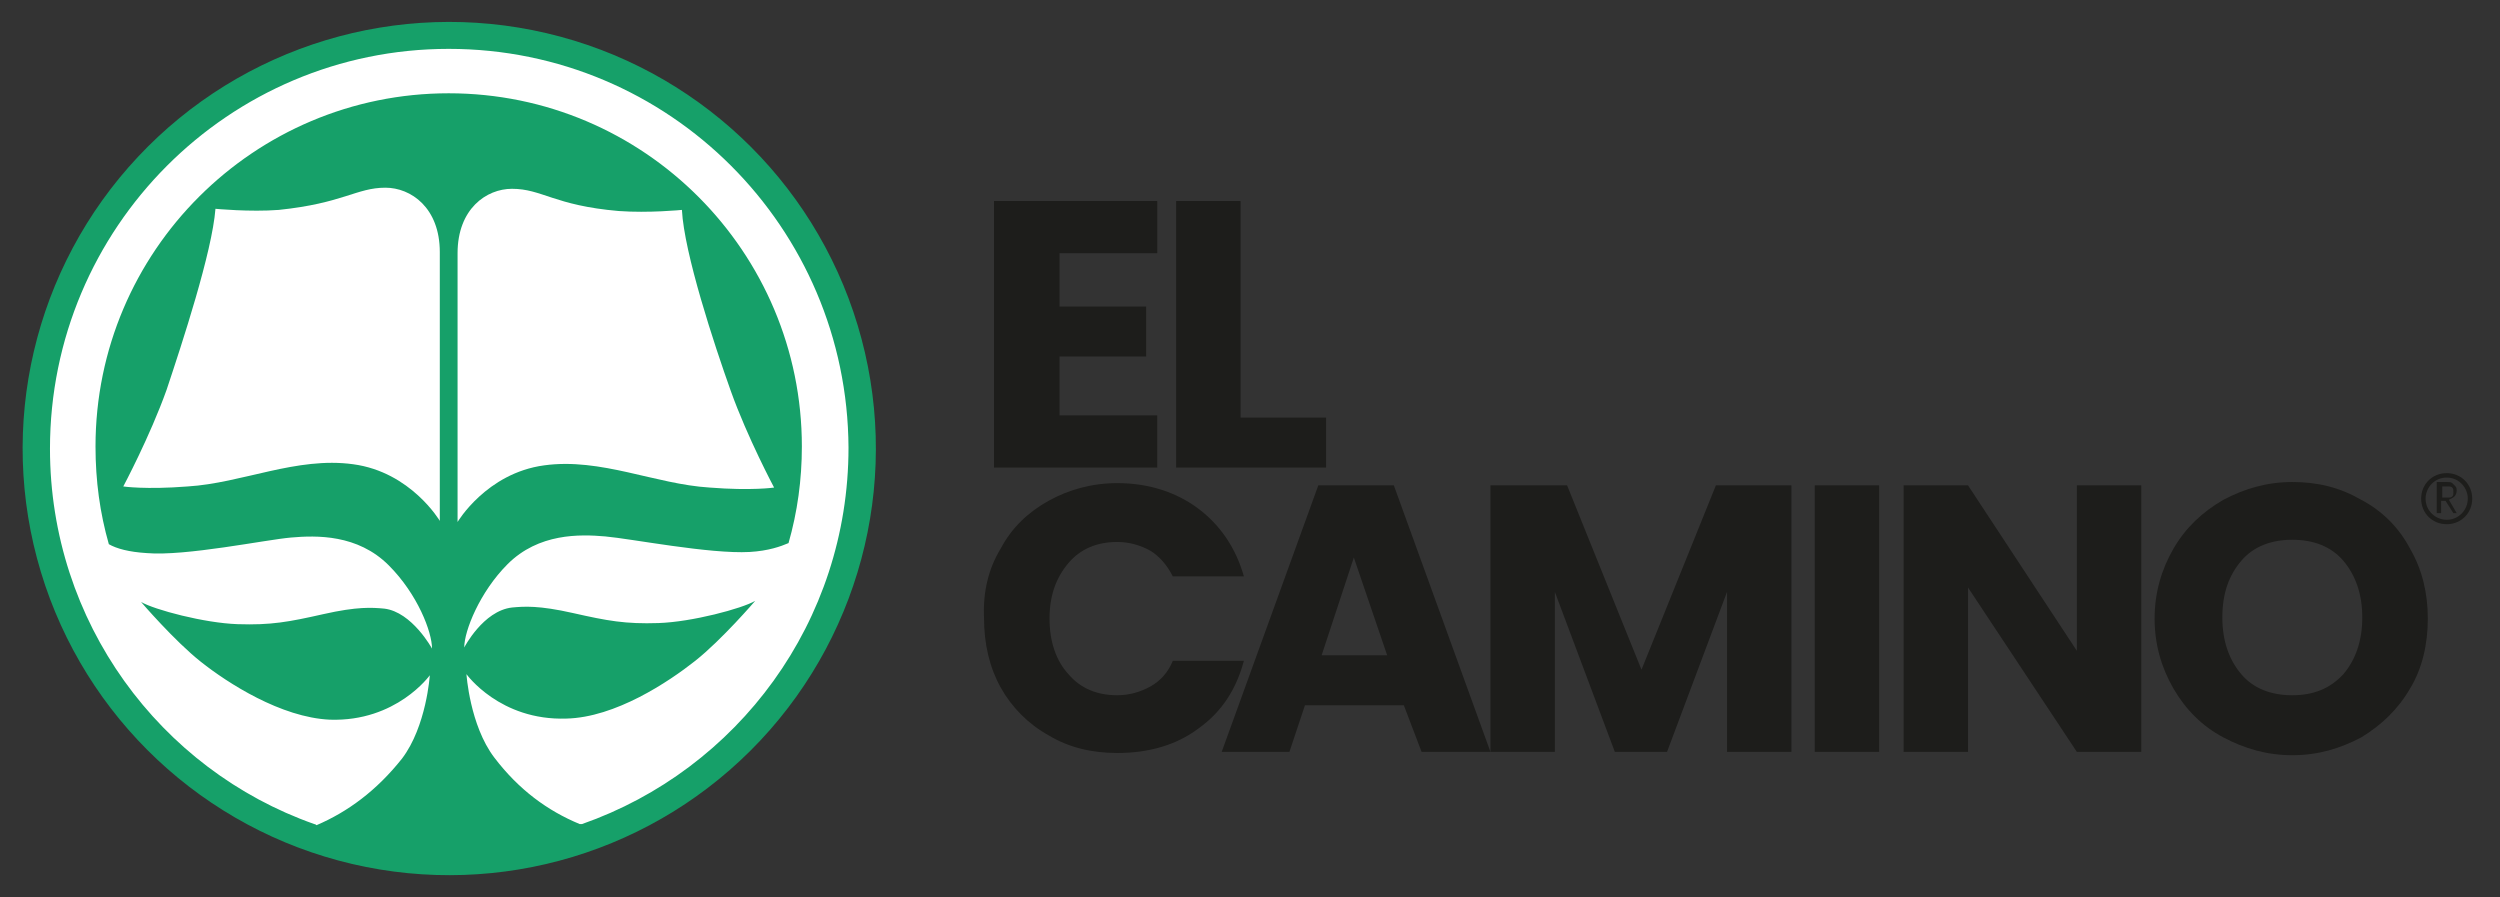
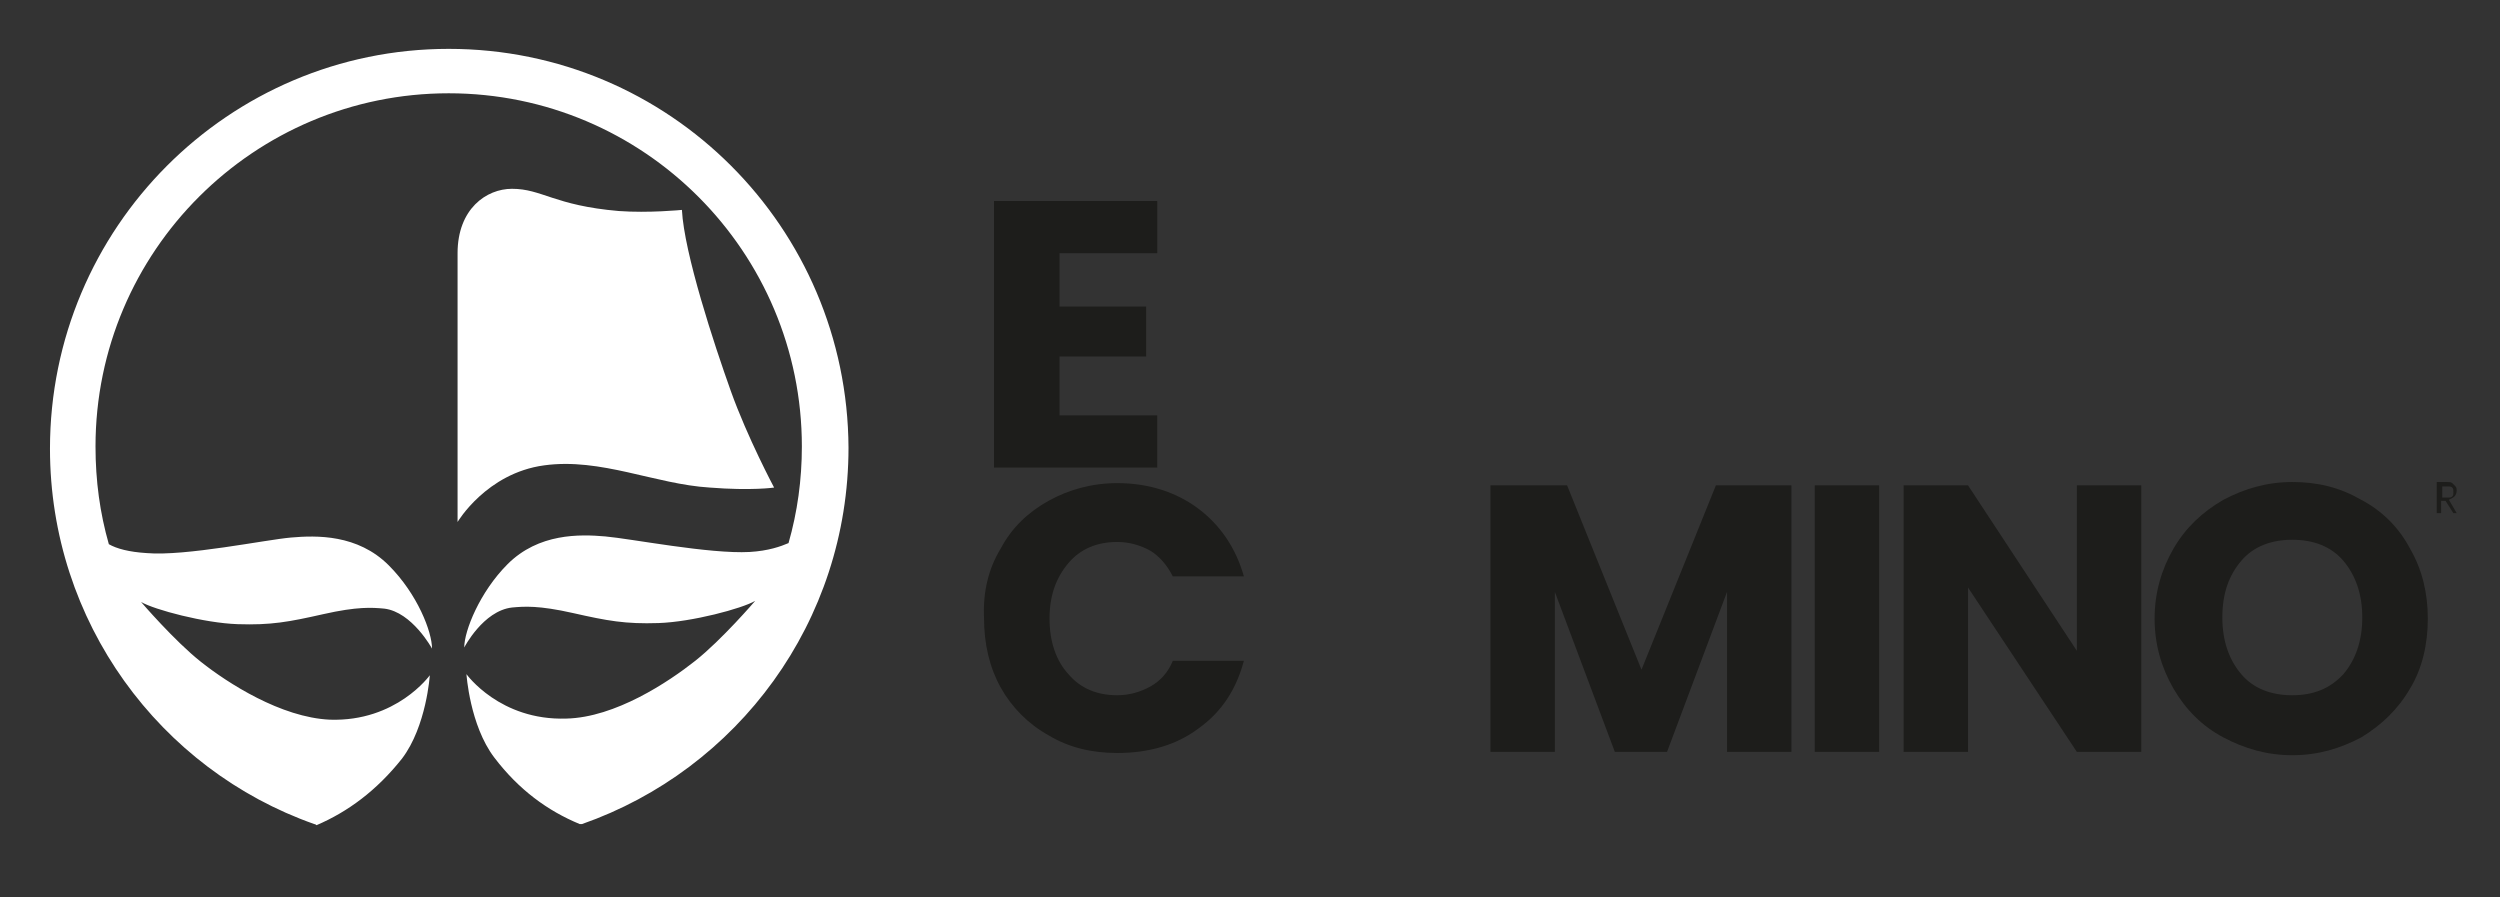
<svg xmlns="http://www.w3.org/2000/svg" version="1.1" id="Capa_1" x="0px" y="0px" viewBox="0 0 225.1 80.8" style="enable-background:new 0 0 225.1 80.8;" xml:space="preserve">
  <rect x="0" y="0" width="225.1" height="80.8" fill="#333333" stroke="none" />
  <style type="text/css">
	.st0{fill:#1D1D1B;}
	.st1{fill:#16A069;}
	.st2{fill:#FFFFFF;}
</style>
  <g>
    <g>
      <g>
        <path class="st0" d="M220.9,46.2l-0.7-1.1h-0.4v1.1h-0.4v-2.8h0.9c0.2,0,0.4,0,0.5,0.1c0.1,0.1,0.2,0.2,0.3,0.3     c0.1,0.1,0.1,0.3,0.1,0.4c0,0.2-0.1,0.4-0.2,0.5c-0.1,0.1-0.3,0.2-0.5,0.3l0.7,1.2H220.9z M219.9,44.8h0.5c0.2,0,0.3,0,0.4-0.1     c0.1-0.1,0.1-0.2,0.1-0.4c0-0.2,0-0.3-0.1-0.4c-0.1-0.1-0.2-0.1-0.4-0.1h-0.5V44.8z" />
      </g>
-       <path class="st0" d="M220.3,47.2c-1.3,0-2.3-1-2.3-2.3c0-1.3,1-2.3,2.3-2.3c1.3,0,2.3,1,2.3,2.3C222.6,46.2,221.6,47.2,220.3,47.2    z M220.3,43c-1.1,0-1.9,0.9-1.9,1.9c0,1.1,0.9,1.9,1.9,1.9c1.1,0,1.9-0.9,1.9-1.9C222.2,43.9,221.4,43,220.3,43z" />
    </g>
    <g>
      <path class="st0" d="M95.4,22.8v4.8h7.8v4.5h-7.8v5.3h8.8v4.7H89.5v-24h14.7v4.7H95.4z" />
-       <path class="st0" d="M111.8,37.6h7.6v4.5h-13.5v-24h5.8V37.6z" />
      <path class="st0" d="M90.1,49.4c1-1.9,2.5-3.3,4.3-4.3c1.8-1,3.9-1.6,6.2-1.6c2.8,0,5.3,0.8,7.3,2.3c2,1.5,3.4,3.6,4.1,6.1h-6.4    c-0.5-1-1.2-1.8-2-2.3c-0.9-0.5-1.9-0.8-3-0.8c-1.8,0-3.3,0.6-4.4,1.9c-1.1,1.3-1.7,2.9-1.7,5c0,2.1,0.6,3.8,1.7,5    c1.1,1.3,2.6,1.9,4.4,1.9c1.1,0,2.1-0.3,3-0.8c0.9-0.5,1.6-1.3,2-2.3h6.4c-0.7,2.6-2,4.6-4.1,6.1c-2,1.5-4.5,2.2-7.3,2.2    c-2.3,0-4.4-0.5-6.2-1.6c-1.8-1-3.3-2.5-4.3-4.3c-1-1.8-1.5-3.9-1.5-6.3C88.5,53.3,89,51.2,90.1,49.4z" />
-       <path class="st0" d="M126.4,63.5h-8.9l-1.4,4.2h-6.1l8.7-24h6.8l8.7,24h-6.2L126.4,63.5z M124.9,59l-3-8.8L119,59H124.9z" />
      <path class="st0" d="M161.3,43.7v24h-5.8V53.3l-5.4,14.4h-4.7L140,53.3v14.4h-5.8v-24h6.9l6.7,16.6l6.7-16.6H161.3z" />
      <path class="st0" d="M169.2,43.7v24h-5.8v-24H169.2z" />
      <path class="st0" d="M192.9,67.7H187l-9.8-14.8v14.8h-5.8v-24h5.8l9.8,14.9V43.7h5.8V67.7z" />
      <path class="st0" d="M200.2,66.4c-1.9-1-3.4-2.5-4.5-4.4c-1.1-1.9-1.7-4-1.7-6.3c0-2.3,0.6-4.4,1.7-6.3c1.1-1.9,2.6-3.3,4.5-4.4    c1.9-1,3.9-1.6,6.2-1.6c2.3,0,4.3,0.5,6.2,1.6c1.9,1,3.4,2.5,4.4,4.4c1.1,1.9,1.6,4,1.6,6.3c0,2.3-0.5,4.5-1.6,6.3    c-1.1,1.9-2.6,3.3-4.4,4.4c-1.9,1-3.9,1.6-6.2,1.6C204.1,68,202.1,67.4,200.2,66.4z M211,60.7c1.1-1.3,1.7-3,1.7-5.1    c0-2.1-0.6-3.8-1.7-5.1c-1.1-1.3-2.7-1.9-4.6-1.9c-1.9,0-3.5,0.6-4.6,1.9c-1.1,1.3-1.7,2.9-1.7,5.1c0,2.1,0.6,3.8,1.7,5.1    c1.1,1.3,2.7,1.9,4.6,1.9C208.3,62.6,209.8,62,211,60.7z" />
    </g>
    <g>
-       <ellipse transform="matrix(0.228 -0.974 0.974 0.228 -8.11 70.526)" class="st1" cx="40.4" cy="40.4" rx="38.4" ry="38.4" />
      <g>
-         <path class="st2" d="M34.7,16.9c-2.6,0-3.8,1.4-9.6,2c-2.6,0.2-5.7-0.1-5.7-0.1c-0.3,3.9-3,12.1-4.4,16.3     c-1.5,4.2-3.9,8.7-3.9,8.7s2,0.3,5.8,0c4.9-0.3,9.8-2.7,14.9-2c5.2,0.7,7.8,5.1,7.8,5.1s0-20.6,0-24.2     C39.6,18.7,37,16.9,34.7,16.9z" />
        <path class="st2" d="M49,41.9c5.1-0.7,10,1.7,14.9,2c3.8,0.3,5.8,0,5.8,0s-2.4-4.5-3.9-8.7c-1.5-4.2-4.2-12.4-4.4-16.3     c0,0-3,0.3-5.7,0.1c-5.8-0.5-6.9-2-9.6-2c-2.3,0-4.9,1.8-4.9,5.8c0,3.6,0,24.2,0,24.2S43.8,42.6,49,41.9z" />
        <path class="st2" d="M40.4,4.4C20.6,4.4,4.5,20.5,4.5,40.4c0,15.6,9.9,28.9,23.8,33.8c0.1,0,0.2,0.1,0.2,0.1     c2.8-1.2,5.4-3.1,7.7-6c2.2-2.9,2.5-7.5,2.5-7.5s-3,4.2-9,4c-4.4-0.2-9.2-3.3-11.6-5.2c-2.4-1.9-5.4-5.4-5.4-5.4     c1.2,0.7,5.7,1.9,8.7,2c3,0.1,4.6-0.2,7.7-0.9c3.1-0.7,4.4-0.6,5.5-0.5c2.5,0.3,4.3,3.6,4.3,3.6c0-1.5-1.3-4.9-3.9-7.5     c-2.8-2.8-6.5-2.7-8.8-2.5c-2.3,0.2-9.5,1.7-13,1.4c-1.6-0.1-2.7-0.4-3.4-0.8c-0.8-2.8-1.2-5.7-1.2-8.8     c0-17.6,14.3-31.8,31.8-31.8c17.6,0,31.8,14.3,31.8,31.8c0,3-0.4,5.9-1.2,8.7c-0.7,0.3-1.8,0.7-3.5,0.8c-3.6,0.2-10.7-1.2-13-1.4     c-2.3-0.2-6-0.3-8.8,2.5c-2.5,2.5-3.9,6-3.9,7.5c0,0,1.7-3.3,4.3-3.6c1.1-0.1,2.4-0.2,5.5,0.5c3.1,0.7,4.7,1,7.7,0.9     c3-0.1,7.5-1.3,8.7-2c0,0-3,3.5-5.4,5.4c-2.4,1.9-7.2,5.1-11.6,5.2c-6,0.2-9-4-9-4s0.3,4.6,2.5,7.5c2.2,2.9,4.8,4.8,7.7,6l0.2,0     c14-4.9,24-18.2,24-33.9C76.3,20.5,60.3,4.4,40.4,4.4z" />
      </g>
    </g>
  </g>
</svg>